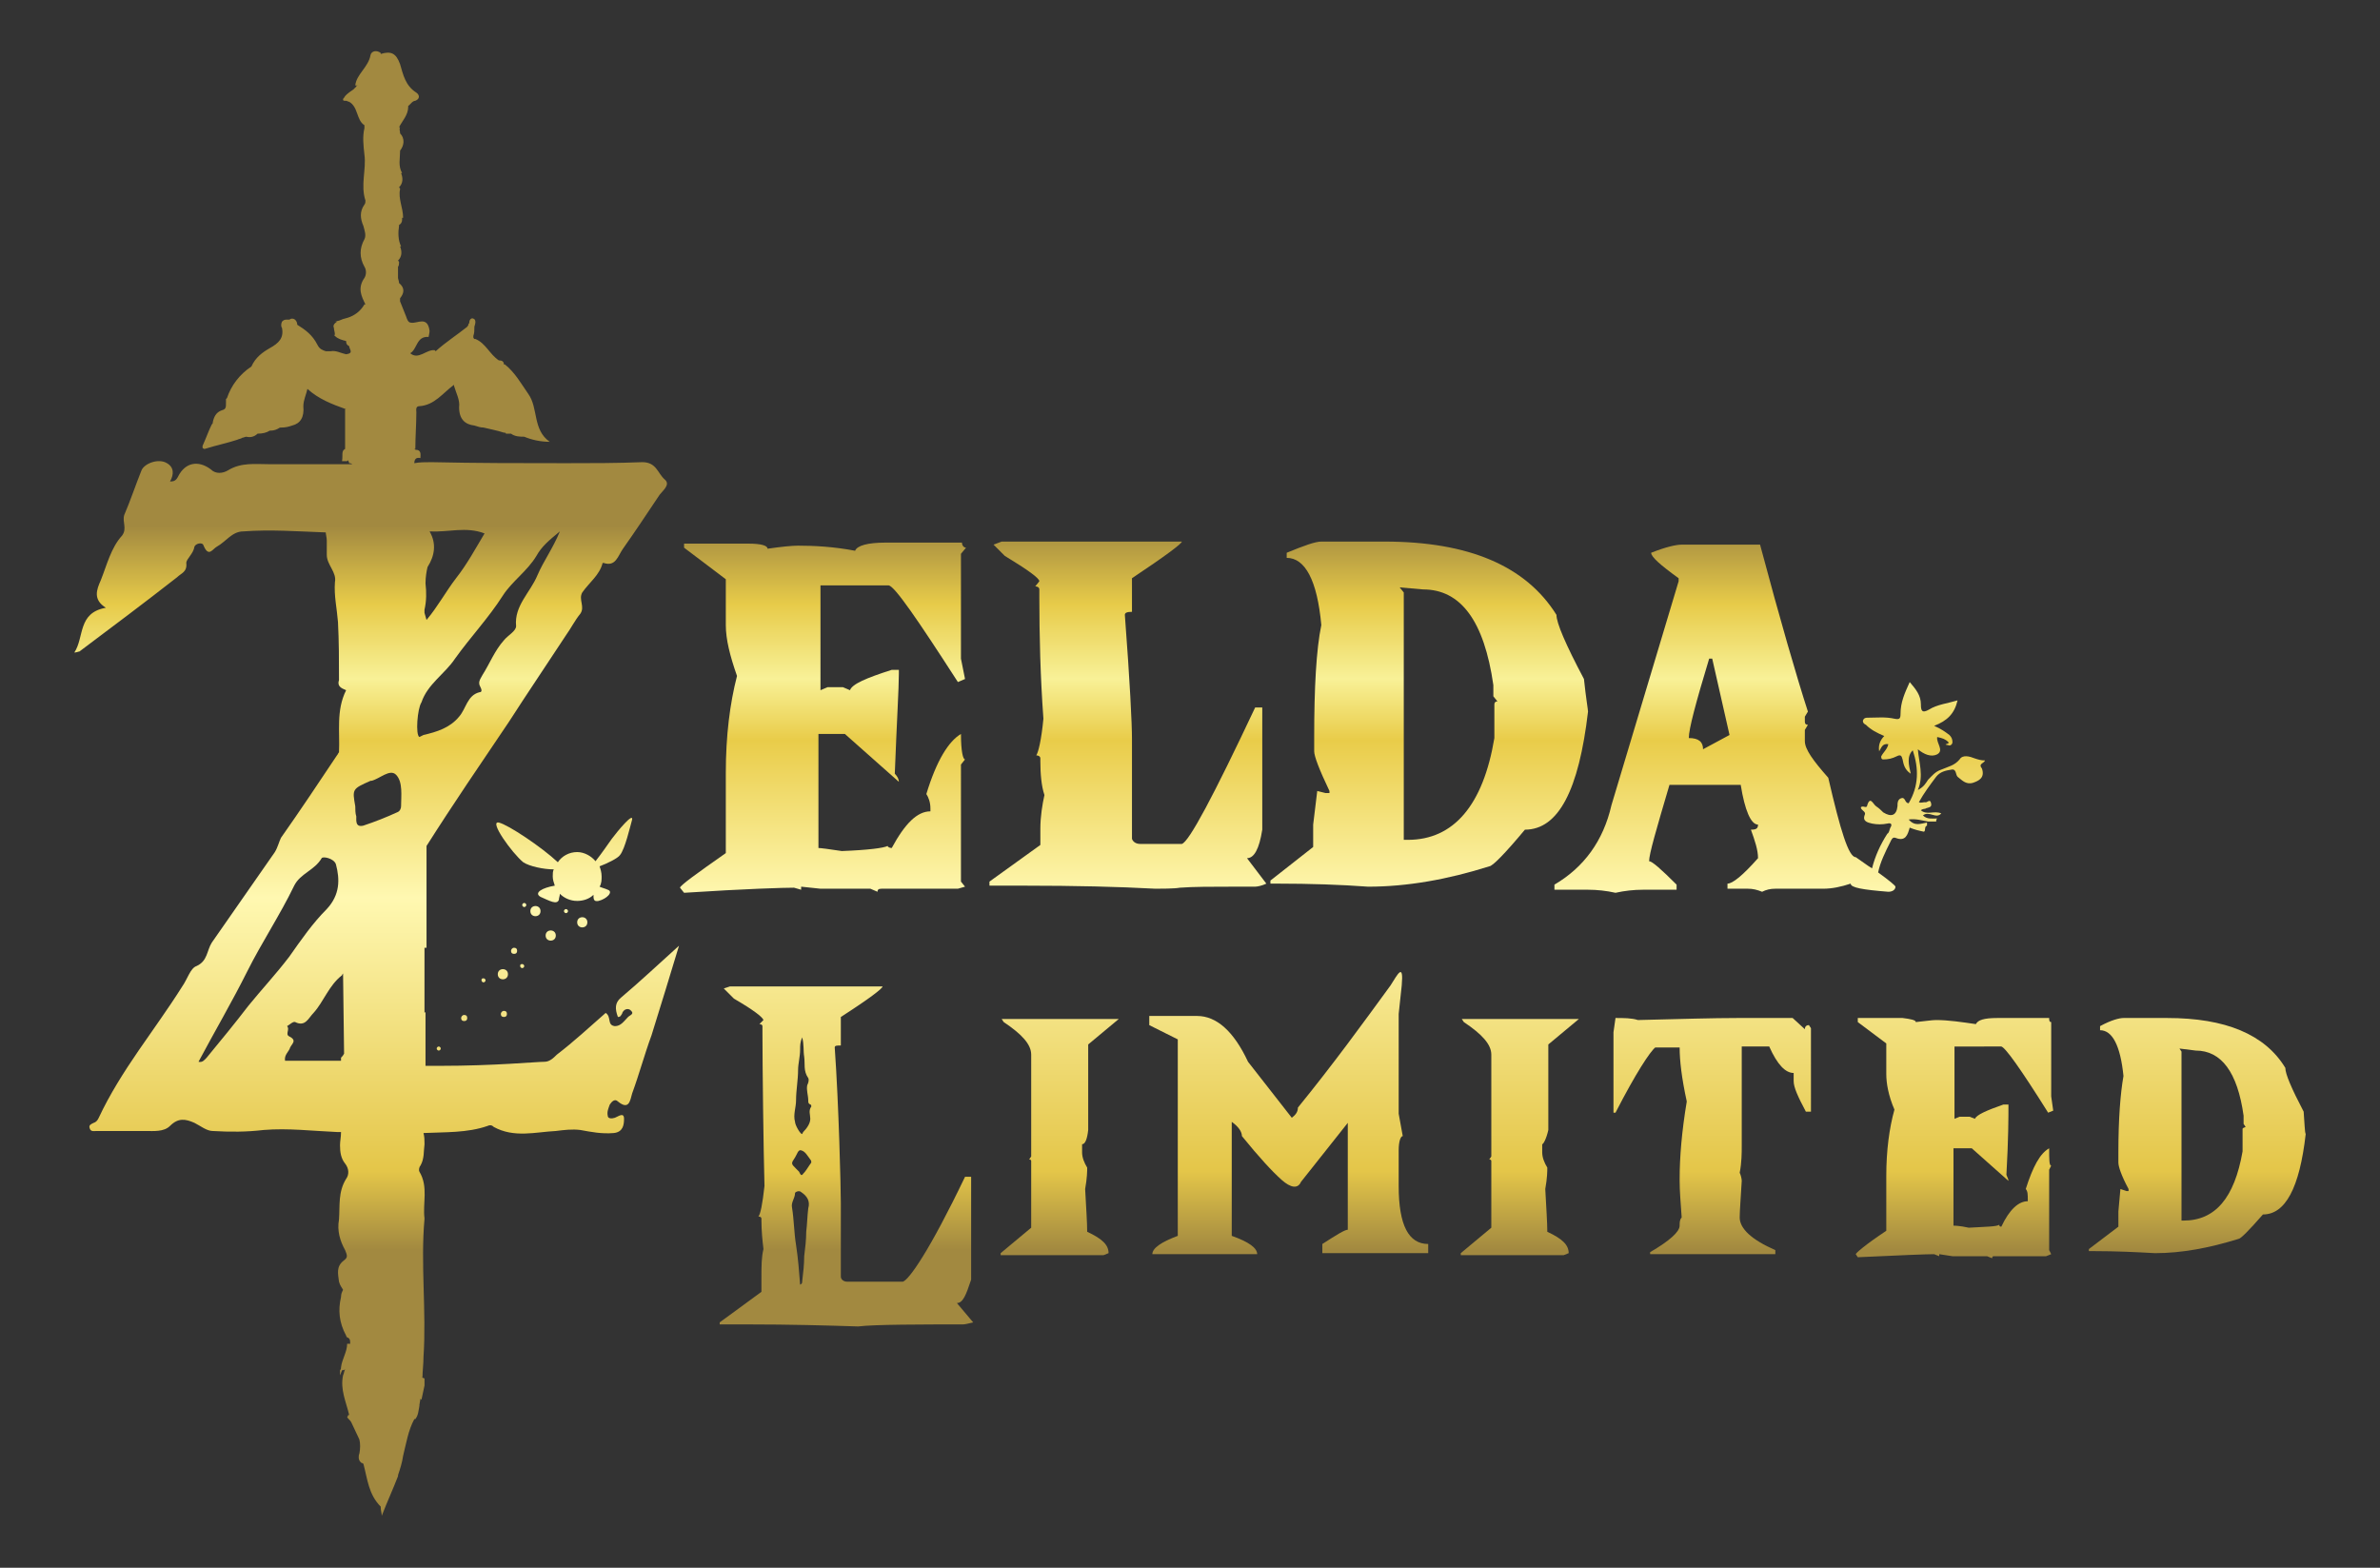
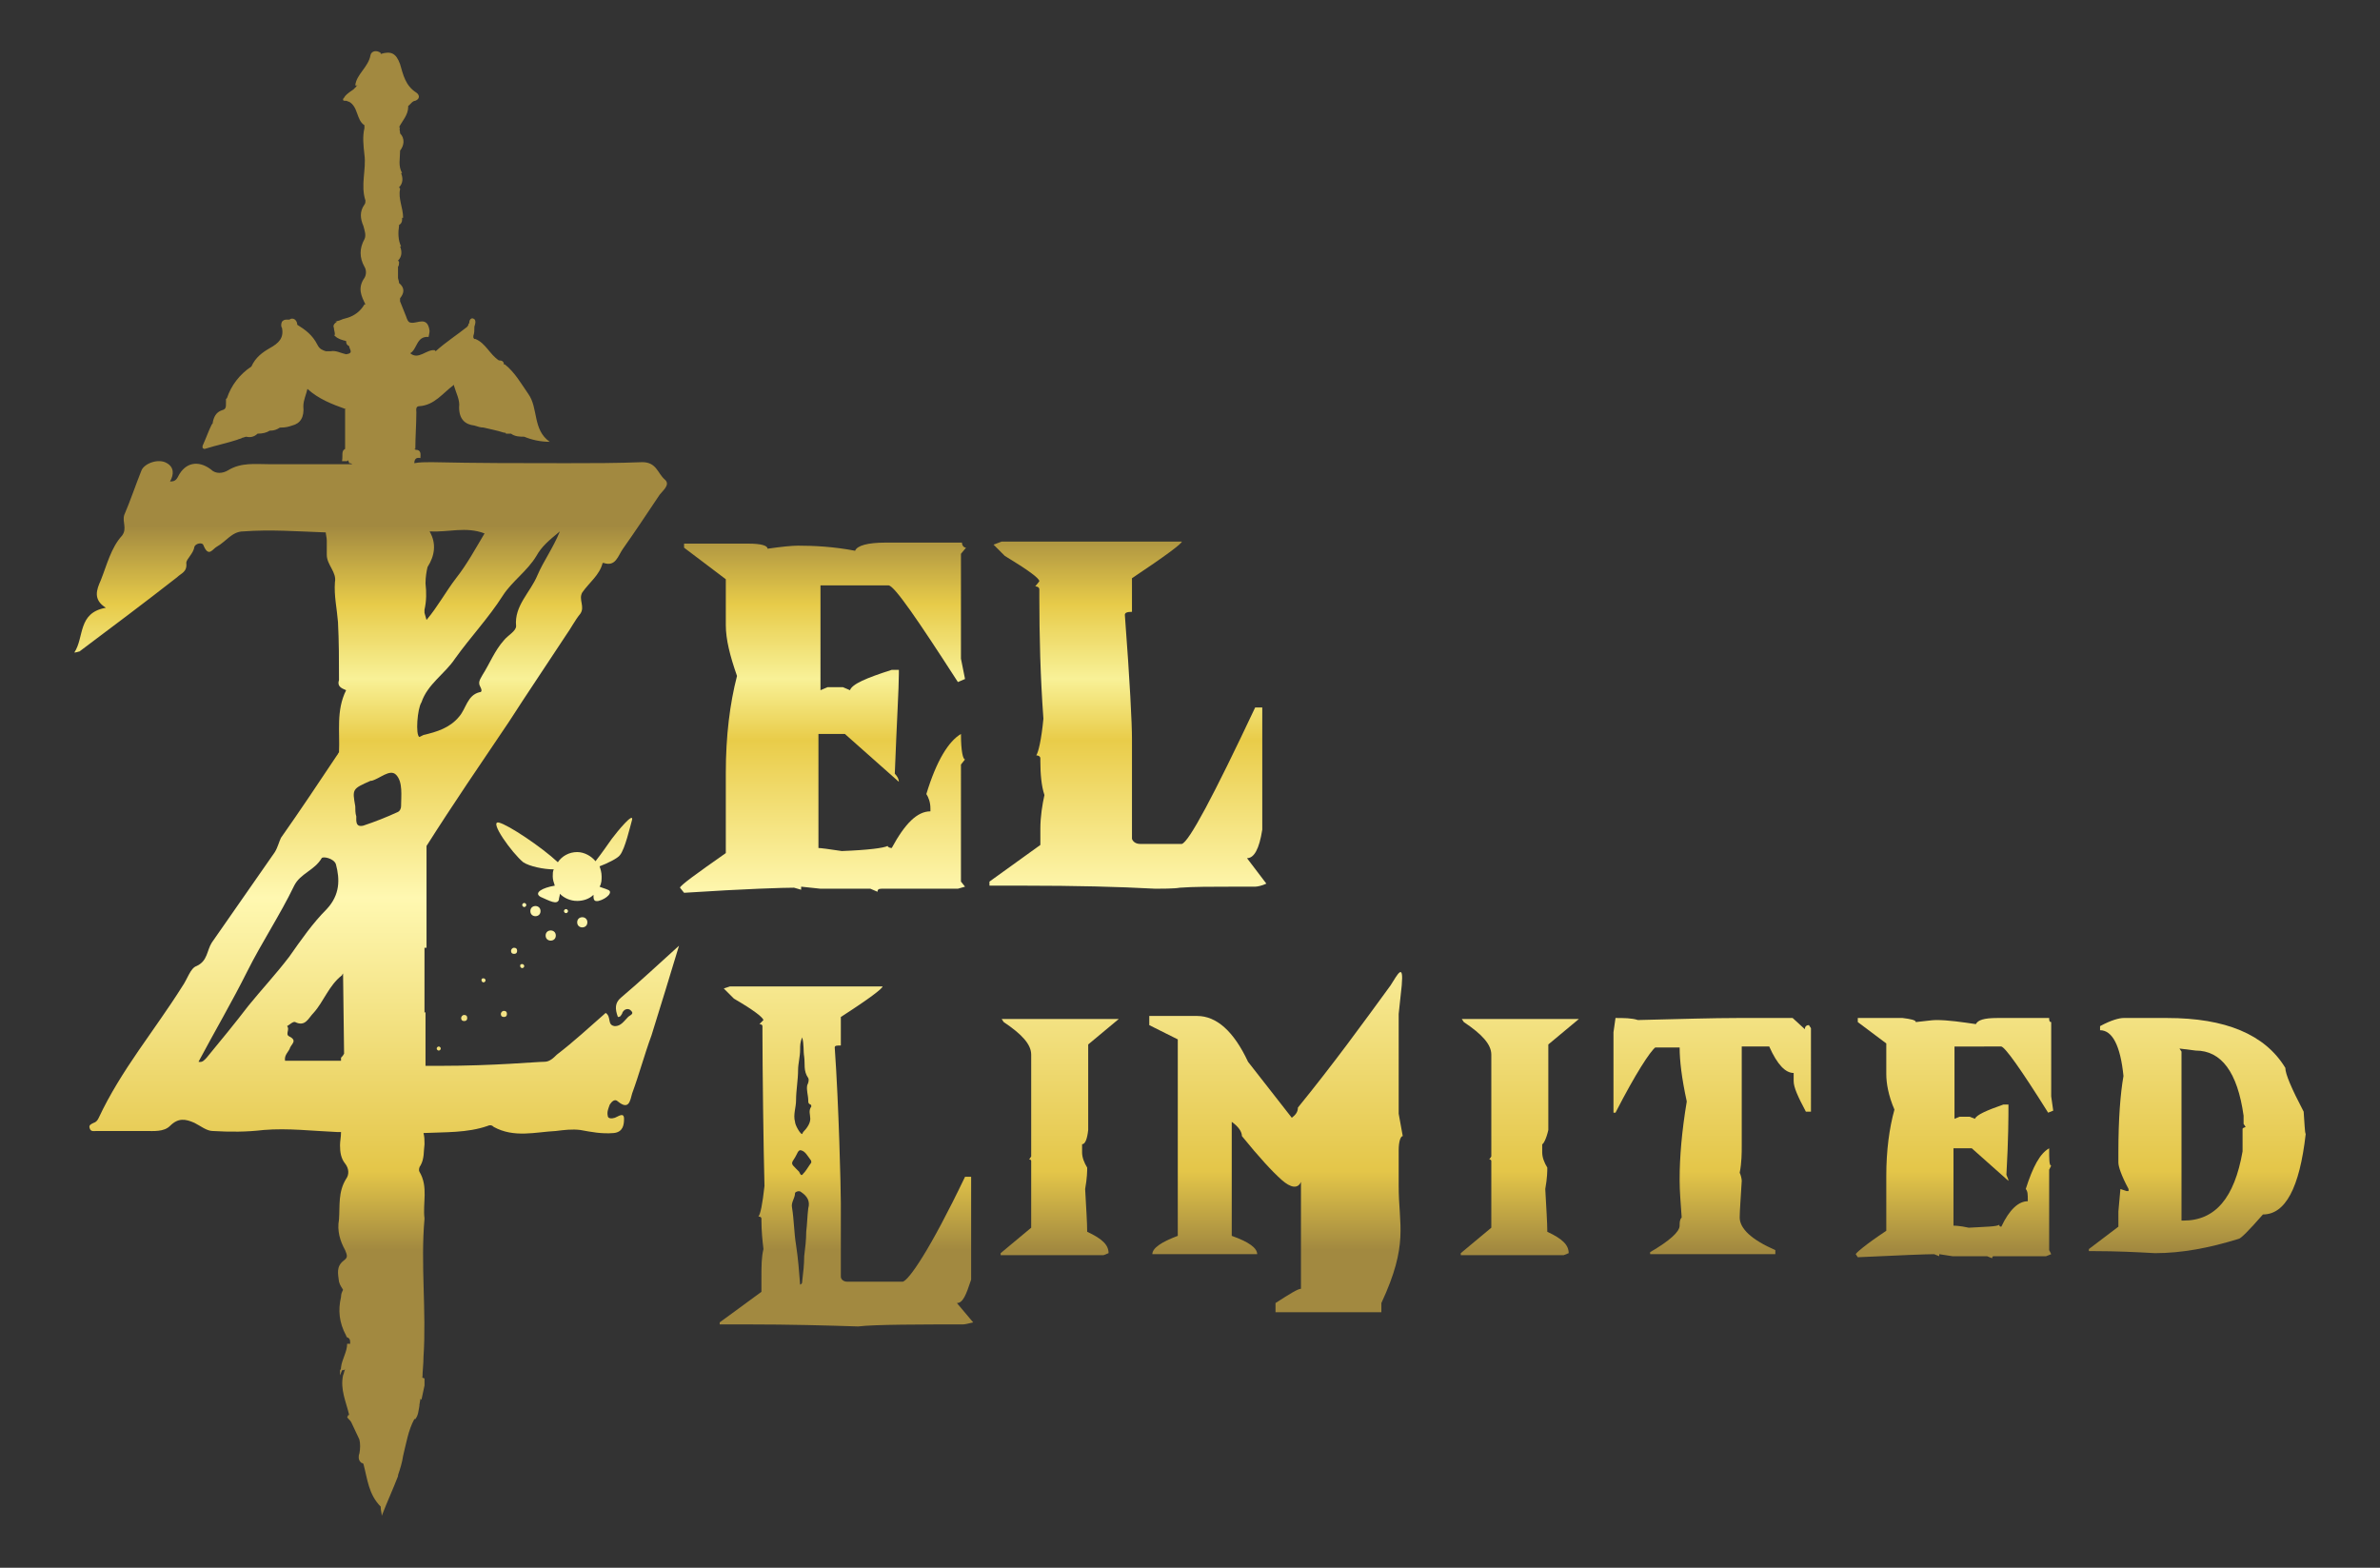
<svg xmlns="http://www.w3.org/2000/svg" version="1.1" id="Calque_1" x="0px" y="0px" viewBox="0 0 233.8 154" style="enable-background:new 0 0 233.8 154;" xml:space="preserve">
  <rect x="0" y="0" width="233.8" height="154" fill="#333333" stroke="none" />
  <style type="text/css">
	.st0{fill:url(#SVGID_1_);}
	.st1{fill:url(#SVGID_2_);}
	.st2{fill:url(#SVGID_3_);}
	.st3{fill:url(#SVGID_4_);}
	.st4{fill:url(#SVGID_5_);}
	.st5{fill:url(#SVGID_6_);}
	.st6{fill:url(#SVGID_7_);}
	.st7{fill:url(#SVGID_8_);}
	.st8{fill:url(#SVGID_9_);}
	.st9{fill:url(#SVGID_10_);}
	.st10{fill:url(#SVGID_11_);}
	.st11{fill:url(#SVGID_12_);}
	.st12{fill:url(#SVGID_13_);}
	.st13{fill:url(#SVGID_14_);}
	.st14{fill:url(#SVGID_15_);}
	.st15{fill:url(#SVGID_16_);}
	.st16{fill:url(#SVGID_17_);}
	.st17{fill:url(#SVGID_18_);}
	.st18{fill:url(#SVGID_19_);}
	.st19{fill:url(#SVGID_20_);}
	.st20{fill:url(#SVGID_21_);}
	.st21{fill:url(#SVGID_22_);}
	.st22{fill:url(#SVGID_23_);}
	.st23{fill:url(#SVGID_24_);}
	.st24{fill:url(#SVGID_25_);}
</style>
  <g>
    <linearGradient id="SVGID_1_" gradientUnits="userSpaceOnUse" x1="80.8" y1="51.663" x2="80.8" y2="122.77">
      <stop offset="0" style="stop-color:#A28940" />
      <stop offset="0.108" style="stop-color:#E7CB49" />
      <stop offset="0.211" style="stop-color:#F8F197" />
      <stop offset="0.296" style="stop-color:#E9CC49" />
      <stop offset="0.513" style="stop-color:#FFF8B1" />
      <stop offset="0.891" style="stop-color:#E4C649" />
      <stop offset="1" style="stop-color:#A28940" />
    </linearGradient>
    <path class="st0" d="M78.7,87.4v-0.3l1.9,0.2h4.9l0.7,0.3c0-0.2,0.1-0.3,0.4-0.3h7.5l0.7-0.2l-0.4-0.5V75.1l0.4-0.5   c-0.2,0-0.4-0.8-0.4-2.5c-1.2,0.7-2.4,2.6-3.4,5.9c0.2,0.3,0.4,0.8,0.4,1.4v0.3c-1.3,0-2.5,1.2-3.8,3.6c-0.2,0-0.4-0.1-0.4-0.2   c-0.4,0.2-1.9,0.4-4.5,0.5c-1.3-0.2-2.1-0.3-2.3-0.3V72.1h2.6l5.3,4.7c0-0.2-0.1-0.5-0.4-0.8c0.2-5.2,0.4-8.4,0.4-9.8v-0.4h-0.7   c-2.5,0.8-3.9,1.4-4.1,2l-0.7-0.3h-1.5l-0.7,0.3V57.5h6.7c0.6,0.1,2.8,3.3,6.8,9.5l0.7-0.3l-0.4-2V54.4l0.5-0.6   c-0.2,0-0.4-0.2-0.4-0.5h-7.5c-1.8,0-2.8,0.3-3,0.8c-2.1-0.4-4-0.5-5.6-0.5c-0.6,0-1.6,0.1-3,0.3c0-0.3-0.6-0.5-1.9-0.5h-6.3v0.4   l4.1,3.1v4.5c0,1.4,0.4,3,1.1,5c-0.7,2.7-1.1,5.9-1.1,9.5v7.9c-3,2.1-4.5,3.2-4.5,3.4l0.4,0.5c6.2-0.4,9.8-0.5,10.8-0.5L78.7,87.4z   " />
    <linearGradient id="SVGID_2_" gradientUnits="userSpaceOnUse" x1="140.35" y1="51.663" x2="140.35" y2="122.77">
      <stop offset="0" style="stop-color:#A28940" />
      <stop offset="0.108" style="stop-color:#E7CB49" />
      <stop offset="0.211" style="stop-color:#F8F197" />
      <stop offset="0.296" style="stop-color:#E9CC49" />
      <stop offset="0.513" style="stop-color:#FFF8B1" />
      <stop offset="0.891" style="stop-color:#E4C649" />
      <stop offset="1" style="stop-color:#A28940" />
    </linearGradient>
-     <path class="st1" d="M134.4,87.1c3.8,0,7.8-0.7,11.9-2c0.3,0,1.5-1.2,3.5-3.6c3.3,0,5.3-3.9,6.2-11.6c0-0.2-0.2-1.3-0.4-3.2   c-1.8-3.4-2.7-5.5-2.7-6.3c-3-4.8-8.6-7.2-16.9-7.2h-6.2c-0.6,0-1.7,0.4-3.4,1.1v0.5c1.8,0,3,2.2,3.4,6.6c-0.5,2.4-0.7,6.2-0.7,11   v1.4c0,0.5,0.5,1.8,1.5,3.9v0.2h-0.4l-0.8-0.2L129,81v2.2l-4.2,3.3v0.3h0.7C128.7,86.8,131.7,86.9,134.4,87.1z M139.8,57.9   c3.7,0,6,3.1,6.9,9.4v1.1l0.4,0.5c-0.2,0-0.3,0.1-0.3,0.3v3.3c-1.1,6.6-4,10-8.5,10h-0.4V58.2l-0.4-0.5L139.8,57.9z" />
    <linearGradient id="SVGID_3_" gradientUnits="userSpaceOnUse" x1="110.8" y1="51.663" x2="110.8" y2="122.77">
      <stop offset="0" style="stop-color:#A28940" />
      <stop offset="0.108" style="stop-color:#E7CB49" />
      <stop offset="0.211" style="stop-color:#F8F197" />
      <stop offset="0.296" style="stop-color:#E9CC49" />
      <stop offset="0.513" style="stop-color:#FFF8B1" />
      <stop offset="0.891" style="stop-color:#E4C649" />
      <stop offset="1" style="stop-color:#A28940" />
    </linearGradient>
    <path class="st2" d="M113.5,87.3c0.5,0,1.9,0,2.4-0.1c1.4-0.1,3.1-0.1,5.2-0.1h0.8c0.4,0,0.9,0,1.4,0c0.2,0,0.7-0.1,1.1-0.3   l-1.9-2.5c0.7,0,1.2-0.9,1.5-2.8v-12h-0.7c-4.1,8.7-6.5,13.2-7.2,13.4H112c-0.4,0-0.7-0.2-0.8-0.5v-9.8c0-1.5-0.2-5.6-0.7-12.2   c0-0.2,0.2-0.3,0.7-0.3v-3.3c3.3-2.2,4.9-3.4,4.9-3.6H98.4l-0.8,0.3l1.1,1.1c2.3,1.4,3.4,2.2,3.4,2.5l-0.4,0.5   c0.2,0,0.4,0.1,0.4,0.3v0.8c0,3.7,0.1,7.8,0.4,11.9c-0.2,2.1-0.5,3.3-0.7,3.6c0.2,0,0.4,0.1,0.4,0.3v0.3c0,1.2,0.1,2.4,0.4,3.3   c-0.2,0.9-0.4,2.1-0.4,3.3V83l-5,3.6V87h3.4C105.6,87,109.8,87.1,113.5,87.3z" />
    <linearGradient id="SVGID_4_" gradientUnits="userSpaceOnUse" x1="126.55" y1="51.663" x2="126.55" y2="122.77">
      <stop offset="0" style="stop-color:#A28940" />
      <stop offset="0.108" style="stop-color:#E7CB49" />
      <stop offset="0.211" style="stop-color:#F8F197" />
      <stop offset="0.296" style="stop-color:#E9CC49" />
      <stop offset="0.513" style="stop-color:#FFF8B1" />
      <stop offset="0.891" style="stop-color:#E4C649" />
      <stop offset="1" style="stop-color:#A28940" />
    </linearGradient>
-     <path class="st3" d="M137.4,116.5V113c0-0.9,0.2-1.4,0.4-1.4l-0.4-2.2v-9.8l0.3-2.8c0.2-2.3-0.4-1.1-1.1,0c-2.7,3.7-5.6,7.7-9.1,12   c0,0.4-0.2,0.7-0.6,1l-4.3-5.5c-1.4-3-3.1-4.5-5-4.5h-4.7v0.9l2.8,1.4v19.3c-1.6,0.6-2.5,1.2-2.5,1.8h10.3c0-0.6-0.8-1.2-2.5-1.8   v-11.2c0.7,0.5,1,1,1,1.4c1.7,2.1,3,3.5,3.9,4.3s1.6,0.9,1.9,0.2l4.6-5.8v10.5c-0.3,0-1.1,0.5-2.5,1.4v0.9h10.4v-0.9   C138.4,122.2,137.4,120.4,137.4,116.5z" />
+     <path class="st3" d="M137.4,116.5V113c0-0.9,0.2-1.4,0.4-1.4l-0.4-2.2v-9.8l0.3-2.8c0.2-2.3-0.4-1.1-1.1,0c-2.7,3.7-5.6,7.7-9.1,12   c0,0.4-0.2,0.7-0.6,1l-4.3-5.5c-1.4-3-3.1-4.5-5-4.5h-4.7v0.9l2.8,1.4v19.3c-1.6,0.6-2.5,1.2-2.5,1.8h10.3c0-0.6-0.8-1.2-2.5-1.8   v-11.2c0.7,0.5,1,1,1,1.4c1.7,2.1,3,3.5,3.9,4.3s1.6,0.9,1.9,0.2v10.5c-0.3,0-1.1,0.5-2.5,1.4v0.9h10.4v-0.9   C138.4,122.2,137.4,120.4,137.4,116.5z" />
    <linearGradient id="SVGID_5_" gradientUnits="userSpaceOnUse" x1="104.15" y1="51.663" x2="104.15" y2="122.77">
      <stop offset="0" style="stop-color:#A28940" />
      <stop offset="0.108" style="stop-color:#E7CB49" />
      <stop offset="0.211" style="stop-color:#F8F197" />
      <stop offset="0.296" style="stop-color:#E9CC49" />
      <stop offset="0.513" style="stop-color:#FFF8B1" />
      <stop offset="0.891" style="stop-color:#E4C649" />
      <stop offset="1" style="stop-color:#A28940" />
    </linearGradient>
    <path class="st4" d="M106.9,111v-8.4l3-2.5H98.4l0.2,0.3c1.8,1.2,2.7,2.2,2.7,3.2v10l-0.2,0.3c0.2,0,0.2,0.1,0.2,0.2v6.5l-3,2.5   v0.2h10.1l0.5-0.2c0-0.8-0.6-1.4-2.1-2.1c0-0.9-0.1-2.3-0.2-4.2c0.2-1.1,0.2-1.8,0.2-2.1c-0.3-0.5-0.5-1-0.5-1.5v-0.8   C106.6,112.4,106.8,111.9,106.9,111z" />
    <linearGradient id="SVGID_6_" gradientUnits="userSpaceOnUse" x1="149.35" y1="51.663" x2="149.35" y2="122.77">
      <stop offset="0" style="stop-color:#A28940" />
      <stop offset="0.108" style="stop-color:#E7CB49" />
      <stop offset="0.211" style="stop-color:#F8F197" />
      <stop offset="0.296" style="stop-color:#E9CC49" />
      <stop offset="0.513" style="stop-color:#FFF8B1" />
      <stop offset="0.891" style="stop-color:#E4C649" />
      <stop offset="1" style="stop-color:#A28940" />
    </linearGradient>
    <path class="st5" d="M152.1,111v-8.4l3-2.5h-11.5l0.2,0.3c1.8,1.2,2.7,2.2,2.7,3.2v10l-0.2,0.3c0.2,0,0.2,0.1,0.2,0.2v6.5l-3,2.5   v0.2h10.1l0.5-0.2c0-0.8-0.6-1.4-2.1-2.1c0-0.9-0.1-2.3-0.2-4.2c0.2-1.1,0.2-1.8,0.2-2.1c-0.3-0.5-0.5-1-0.5-1.5v-0.8   C151.6,112.4,151.9,111.9,152.1,111z" />
    <linearGradient id="SVGID_7_" gradientUnits="userSpaceOnUse" x1="168.15" y1="51.663" x2="168.15" y2="122.77">
      <stop offset="0" style="stop-color:#A28940" />
      <stop offset="0.108" style="stop-color:#E7CB49" />
      <stop offset="0.211" style="stop-color:#F8F197" />
      <stop offset="0.296" style="stop-color:#E9CC49" />
      <stop offset="0.513" style="stop-color:#FFF8B1" />
      <stop offset="0.891" style="stop-color:#E4C649" />
      <stop offset="1" style="stop-color:#A28940" />
    </linearGradient>
    <path class="st6" d="M177.3,101.1l-1.2-1.1h-5.4c-2.4,0-5.7,0.1-9.8,0.2c-0.6-0.2-1.4-0.2-2.2-0.2l-0.2,1.4v7.9h0.2   c2-3.9,3.4-6,3.9-6.4h2.4c0,1.3,0.2,3,0.7,5.3c-0.5,3-0.7,5.5-0.7,7.6v0.2c0,1,0.1,2.2,0.2,3.6c-0.2,0.2-0.2,0.5-0.2,0.8   c0,0.6-1,1.5-2.9,2.6v0.2h12.3v-0.4c-2.3-1-3.5-2.1-3.5-3.2c0-0.6,0.1-1.9,0.2-3.6c0-0.2-0.1-0.6-0.2-0.8c0.2-1,0.2-2,0.2-2.6v-9.8   h2.7c0.8,1.8,1.6,2.6,2.4,2.6v0.8c0,0.6,0.4,1.5,1.2,3h0.5V101l-0.2-0.3C177.4,100.7,177.3,100.9,177.3,101.1z" />
    <linearGradient id="SVGID_8_" gradientUnits="userSpaceOnUse" x1="192.05" y1="51.663" x2="192.05" y2="122.77">
      <stop offset="0" style="stop-color:#A28940" />
      <stop offset="0.108" style="stop-color:#E7CB49" />
      <stop offset="0.211" style="stop-color:#F8F197" />
      <stop offset="0.296" style="stop-color:#E9CC49" />
      <stop offset="0.513" style="stop-color:#FFF8B1" />
      <stop offset="0.891" style="stop-color:#E4C649" />
      <stop offset="1" style="stop-color:#A28940" />
    </linearGradient>
    <path class="st7" d="M196.6,102.8c0.4,0.1,1.9,2.2,4.6,6.5l0.5-0.2l-0.2-1.4v-6.9v-0.4c-0.2,0-0.2-0.2-0.2-0.4h-5.1   c-1.3,0-1.9,0.2-2.1,0.6c-1.4-0.2-2.7-0.4-3.9-0.4c-0.4,0-1,0.1-2,0.2c0-0.2-0.5-0.3-1.3-0.4h-4.4v0.4l2.8,2.1v3   c0,0.9,0.2,2.1,0.8,3.5c-0.5,1.8-0.8,4-0.8,6.5v5.4c-2.1,1.4-3,2.2-3,2.3l0.2,0.3c4.3-0.2,6.7-0.3,7.5-0.3l0.5,0.2v-0.2l1.3,0.2   h3.4l0.5,0.2c0-0.2,0.1-0.2,0.2-0.2h5.1l0.5-0.2l-0.2-0.4v-7.9l0.2-0.4c-0.2,0-0.2-0.6-0.2-1.7c-0.9,0.5-1.6,1.8-2.3,4   c0.2,0.2,0.2,0.6,0.2,1v0.2c-0.9,0-1.8,0.8-2.6,2.5c-0.2,0-0.2-0.1-0.2-0.2c-0.2,0.2-1.3,0.2-3,0.3c-0.9-0.2-1.4-0.2-1.5-0.2v-7.6   h1.8l3.6,3.2c0-0.2-0.1-0.3-0.2-0.6c0.2-3.5,0.2-5.8,0.2-6.7v-0.2h-0.5c-1.7,0.6-2.6,1-2.8,1.4l-0.5-0.2h-1l-0.5,0.2v-7.1H196.6z" />
    <linearGradient id="SVGID_9_" gradientUnits="userSpaceOnUse" x1="215.8" y1="51.663" x2="215.8" y2="122.77">
      <stop offset="0" style="stop-color:#A28940" />
      <stop offset="0.108" style="stop-color:#E7CB49" />
      <stop offset="0.211" style="stop-color:#F8F197" />
      <stop offset="0.296" style="stop-color:#E9CC49" />
      <stop offset="0.513" style="stop-color:#FFF8B1" />
      <stop offset="0.891" style="stop-color:#E4C649" />
      <stop offset="1" style="stop-color:#A28940" />
    </linearGradient>
    <path class="st8" d="M226.3,109.2c-1.2-2.3-1.8-3.7-1.8-4.3c-2-3.3-5.9-4.9-11.6-4.9h-4.3c-0.4,0-1.2,0.2-2.3,0.8v0.4   c1.2,0,2,1.5,2.3,4.5c-0.3,1.7-0.5,4.2-0.5,7.5v1c0,0.4,0.3,1.3,1,2.6v0.2h-0.2l-0.6-0.2l-0.2,2.2v1.5l-2.9,2.2v0.2h0.5   c2.2,0,4.2,0.1,6,0.2c2.6,0,5.3-0.5,8.2-1.4c0.2,0,1-0.8,2.4-2.4c2.2,0,3.6-2.6,4.2-7.9C226.4,111.2,226.4,110.4,226.3,109.2z    M220.3,110.9v2.2c-0.8,4.6-2.7,6.8-5.8,6.8h-0.2v-16.6l-0.2-0.3l1.6,0.2c2.5,0,4.1,2.1,4.7,6.4v0.8l0.2,0.3   C220.4,110.8,220.3,110.8,220.3,110.9z" />
    <linearGradient id="SVGID_10_" gradientUnits="userSpaceOnUse" x1="83.1" y1="51.663" x2="83.1" y2="122.77">
      <stop offset="0" style="stop-color:#A28940" />
      <stop offset="0.108" style="stop-color:#E7CB49" />
      <stop offset="0.211" style="stop-color:#F8F197" />
      <stop offset="0.296" style="stop-color:#E9CC49" />
      <stop offset="0.513" style="stop-color:#FFF8B1" />
      <stop offset="0.891" style="stop-color:#E4C649" />
      <stop offset="1" style="stop-color:#A28940" />
    </linearGradient>
    <path class="st9" d="M95.4,125.7v-10.1h-0.6c-3.5,7.3-5.5,10.1-6.1,10.3h-5.5c-0.3,0-0.6-0.2-0.6-0.5v-7.2c0-1.4-0.2-9.7-0.6-15.3   c0-0.2,0.2-0.2,0.6-0.2v-2.8c2.8-1.8,4.1-2.8,4.1-3h-15l-0.6,0.2l1,1c1.9,1.1,2.8,1.8,2.9,2.1l-0.4,0.4c0.2,0,0.3,0.1,0.3,0.2v0.7   c0,3.1,0.1,11.5,0.2,15c-0.2,1.8-0.4,2.8-0.6,3c0.2,0,0.3,0.1,0.3,0.2v0.2c0,1,0.1,2,0.2,2.8c-0.2,0.8-0.2,1.7-0.2,2.8v1.4l-4.1,3   v0.2h2.8c4.1,0,7.7,0.1,10.8,0.2c1.6-0.2,6.4-0.2,10.3-0.2c0.2,0,0.6-0.1,1-0.2l-1.6-1.9C94.6,128,94.9,127.2,95.4,125.7z    M79.4,118.7c-0.1,0.8-0.1,1.5-0.2,2.3c0,0.8-0.1,1.6-0.2,2.4c0,0.8-0.1,1.7-0.2,2.5c0,0.1,0,0.2-0.2,0.3c-0.1-1.3-0.2-2.6-0.4-3.9   c-0.2-1.2-0.2-2.5-0.4-3.7c-0.1-0.5,0.3-0.9,0.3-1.4c0-0.1,0.4-0.3,0.6-0.1C79.3,117.5,79.6,118,79.4,118.7z M78.9,115.3   c-0.2,0.3-0.3,0-0.4-0.2c-0.1-0.1-0.2-0.2-0.3-0.3c-0.5-0.5-0.5-0.5-0.1-1.1c0.2-0.3,0.3-0.8,0.6-0.7c0.4,0.1,0.6,0.5,0.9,0.9   c0.1,0.1,0.1,0.2,0.1,0.3C79.4,114.6,79.2,115,78.9,115.3z M79.7,108.7c-0.3,0.4-0.1,0.8-0.1,1.2c0,0.5-0.4,1-0.7,1.3l-0.1,0.2   c-0.2,0-0.7-0.9-0.7-1.2c-0.2-0.7,0.1-1.4,0.1-2.1c0-1,0.2-2,0.2-3c0-0.6,0.2-1.3,0.2-2c0-0.4,0-0.7,0.2-1.2   c0.2,0.7,0.1,1.3,0.2,1.9c0.1,0.7-0.1,1.4,0.4,2.1c0.1,0.2,0,0.5-0.1,0.7c-0.1,0.5,0.1,1,0.1,1.5c0,0.2,0,0.3,0.2,0.4   C79.7,108.5,79.7,108.6,79.7,108.7z" />
    <linearGradient id="SVGID_11_" gradientUnits="userSpaceOnUse" x1="173.9" y1="51.663" x2="173.9" y2="122.77">
      <stop offset="0" style="stop-color:#A28940" />
      <stop offset="0.108" style="stop-color:#E7CB49" />
      <stop offset="0.211" style="stop-color:#F8F197" />
      <stop offset="0.296" style="stop-color:#E9CC49" />
      <stop offset="0.513" style="stop-color:#FFF8B1" />
      <stop offset="0.891" style="stop-color:#E4C649" />
      <stop offset="1" style="stop-color:#A28940" />
    </linearGradient>
-     <path class="st10" d="M186.2,87.1c0-0.1-0.6-0.6-1.7-1.4c0.2-1,0.7-2,1.2-3c0.1-0.2,0.2-0.5,0.5-0.4c1,0.4,1.2-0.3,1.4-1   c0.5,0.2,0.9,0.3,1.4,0.4c0.2-0.1,0-0.5,0.3-0.6c0-0.1,0-0.2,0-0.3c-0.6,0.1-1.2,0.4-1.8-0.3c0.7-0.1,1.3,0.1,1.9,0.2   c0.3,0,0.5,0,0.8,0c0-0.1,0-0.2,0.1-0.3c-0.5,0-1,0.1-1.4-0.3c0.6-0.5,1.3,0.4,1.8-0.2c-0.7-0.3-1.4,0.2-2-0.3   c0.2-0.2,0.4-0.1,0.5-0.2c0.3-0.1,0.6-0.1,0.5-0.5c-0.1-0.5-0.4,0-0.6-0.1c-0.2,0-0.4,0.1-0.6,0c0.5-0.9,1.1-1.7,1.7-2.5   c0.4-0.5,0.9-0.6,1.5-0.7c0.5-0.1,0.4,0.5,0.6,0.7c0.4,0.3,0.8,0.8,1.5,0.6c0.6-0.2,1.2-0.5,0.9-1.4c-0.4-0.5,0.2-0.5,0.3-0.8   c-0.4,0-0.7-0.1-1-0.2c-0.5-0.2-1.2-0.4-1.5,0.1c-0.5,0.6-1.1,0.7-1.8,1c-0.6,0.2-0.9,0.6-1.3,1c-0.2,0.3-0.4,0.7-1,1   c0.6-1.4,0.1-2.7,0-4c0.6,0.5,1.3,0.8,1.9,0.5c0.7-0.4-0.1-1.1,0-1.7c0.5,0.1,0.8,0.2,1.1,0.5c0.2,0.2-0.7,0.2,0,0.3   c0.2,0.1,0.4-0.1,0.4-0.3c0-0.3-0.1-0.5-0.3-0.7c-0.4-0.3-0.8-0.6-1.5-0.9c1.3-0.5,2-1.2,2.3-2.5c-1,0.3-2,0.4-2.8,0.9   c-0.7,0.4-0.8,0.1-0.8-0.5c0-0.9-0.5-1.5-1.1-2.2c-0.5,1.1-0.9,2-0.9,3.1c0,0.5-0.1,0.6-0.6,0.5c-0.9-0.2-1.7-0.1-2.6-0.1   c-0.2,0-0.4,0-0.5,0.3c0,0.2,0.1,0.3,0.3,0.4c0.5,0.5,1.1,0.8,1.8,1.1c-0.4,0.4-0.6,0.9-0.5,1.5c0.2-0.3,0.3-0.8,0.9-0.7   c-0.1,0.5-0.5,0.8-0.7,1.2c0,0.1,0,0.3,0.2,0.3c0.5,0,0.9-0.1,1.3-0.3c0.4-0.2,0.5-0.1,0.6,0.3c0.1,0.5,0.2,1,0.8,1.4   c-0.2-0.9-0.4-1.7,0.2-2.3c0.6,1.8,0.6,3.5-0.4,5.2c-0.4,0-0.3-0.6-0.7-0.5c-0.4,0.1-0.4,0.5-0.4,0.8c-0.1,0.9-0.6,1.1-1.4,0.6   c-0.2-0.2-0.4-0.4-0.7-0.6c-0.3-0.2-0.6-1.1-0.9,0c-0.1,0.2-0.4-0.1-0.6,0.1c0,0.3,0.5,0.4,0.4,0.7c-0.3,0.7,0.3,0.8,0.7,0.9   c0.5,0.1,1,0.1,1.5,0c0.4-0.1,0.5,0.1,0.3,0.4c-0.1,0.2-0.1,0.5-0.3,0.6c-0.7,1.1-1.2,2.2-1.5,3.4c-0.5-0.3-1-0.7-1.6-1.1   c-0.7,0-1.5-2.6-2.7-7.8c-1.5-1.7-2.3-2.8-2.3-3.6v-1.1l0.3-0.5c-0.2,0-0.3-0.1-0.3-0.3v-0.5l0.3-0.5c-1.1-3.4-2.7-8.9-4.7-16.4   h-7.7c-0.5,0-1.5,0.2-3,0.8c0,0.4,0.9,1.2,2.7,2.5v0.3l-6.6,22c-0.8,3.5-2.7,6.1-5.6,7.8v0.5h3.3c0.9,0,1.8,0.1,2.7,0.3   c0.9-0.2,1.8-0.3,2.7-0.3h3.3v-0.5c-1.5-1.5-2.4-2.3-2.7-2.3c0-0.7,0.7-3.1,2-7.5h7c0.4,2.5,1,3.9,1.7,3.9c0,0.4-0.2,0.5-0.7,0.5   c0.4,1.1,0.7,2,0.7,2.8c-1.5,1.7-2.5,2.5-3,2.5v0.5h2c0.5,0,0.9,0.1,1.4,0.3c0.4-0.2,0.8-0.3,1.3-0.3h4.7c0.9,0,1.8-0.2,2.7-0.5   c0,0.4,1.2,0.6,3.7,0.8C185.9,87.6,186.2,87.4,186.2,87.1z M185.6,73.1C185.6,73.1,185.6,73.1,185.6,73.1   C185.6,73,185.6,73.1,185.6,73.1z M167.3,73.6c0-0.7-0.4-1.1-1.4-1.1c0-0.9,0.7-3.5,2-7.8h0.3l1.7,7.5L167.3,73.6z" />
    <linearGradient id="SVGID_12_" gradientUnits="userSpaceOnUse" x1="55.379" y1="51.663" x2="55.379" y2="122.77">
      <stop offset="0" style="stop-color:#A28940" />
      <stop offset="0.108" style="stop-color:#E7CB49" />
      <stop offset="0.211" style="stop-color:#F8F197" />
      <stop offset="0.296" style="stop-color:#E9CC49" />
      <stop offset="0.513" style="stop-color:#FFF8B1" />
      <stop offset="0.891" style="stop-color:#E4C649" />
      <stop offset="1" style="stop-color:#A28940" />
    </linearGradient>
    <path class="st11" d="M62.1,80.5c0.1-0.7-1.4,1.1-2,1.9c-0.5,0.7-0.9,1.3-1.6,2.2c-0.4-0.5-1.1-0.9-1.8-0.9c-0.8,0-1.5,0.4-1.9,1   c-1.6-1.5-4.9-3.7-5.8-3.9c-1-0.2,1.3,3,2.4,3.9c0.6,0.4,2,0.7,3,0.7c-0.1,0.2-0.1,0.4-0.1,0.7c0,0.3,0.1,0.6,0.2,0.9   c-1.2,0.2-2.1,0.7-1.4,1.1c0.9,0.4,1.6,0.8,1.8,0.3c0-0.2,0.1-0.4,0.1-0.6c0.4,0.4,1,0.7,1.7,0.7c0.6,0,1.2-0.2,1.6-0.6   c0,0.4,0,0.7,0.5,0.6c0.8-0.2,1.5-0.9,0.9-1.1c-0.2-0.1-0.6-0.2-0.8-0.3c0.2-0.3,0.2-0.7,0.2-1c0-0.4-0.1-0.7-0.2-1   c0.8-0.3,1.8-0.8,2-1.1C61.4,83.4,61.9,81.2,62.1,80.5z" />
    <linearGradient id="SVGID_13_" gradientUnits="userSpaceOnUse" x1="54.05" y1="51.663" x2="54.05" y2="122.77">
      <stop offset="0" style="stop-color:#A28940" />
      <stop offset="0.108" style="stop-color:#E7CB49" />
      <stop offset="0.211" style="stop-color:#F8F197" />
      <stop offset="0.296" style="stop-color:#E9CC49" />
      <stop offset="0.513" style="stop-color:#FFF8B1" />
      <stop offset="0.891" style="stop-color:#E4C649" />
      <stop offset="1" style="stop-color:#A28940" />
    </linearGradient>
    <circle class="st12" cx="54.1" cy="91.9" r="0.5" />
    <linearGradient id="SVGID_14_" gradientUnits="userSpaceOnUse" x1="52.55" y1="51.663" x2="52.55" y2="122.77">
      <stop offset="0" style="stop-color:#A28940" />
      <stop offset="0.108" style="stop-color:#E7CB49" />
      <stop offset="0.211" style="stop-color:#F8F197" />
      <stop offset="0.296" style="stop-color:#E9CC49" />
      <stop offset="0.513" style="stop-color:#FFF8B1" />
      <stop offset="0.891" style="stop-color:#E4C649" />
      <stop offset="1" style="stop-color:#A28940" />
    </linearGradient>
    <circle class="st13" cx="52.6" cy="89.5" r="0.5" />
    <linearGradient id="SVGID_15_" gradientUnits="userSpaceOnUse" x1="50.45" y1="51.663" x2="50.45" y2="122.77">
      <stop offset="0" style="stop-color:#A28940" />
      <stop offset="0.108" style="stop-color:#E7CB49" />
      <stop offset="0.211" style="stop-color:#F8F197" />
      <stop offset="0.296" style="stop-color:#E9CC49" />
      <stop offset="0.513" style="stop-color:#FFF8B1" />
      <stop offset="0.891" style="stop-color:#E4C649" />
      <stop offset="1" style="stop-color:#A28940" />
    </linearGradient>
    <path class="st14" d="M50.2,93.4c0,0.2,0.1,0.3,0.3,0.3c0.2,0,0.3-0.1,0.3-0.3s-0.1-0.3-0.3-0.3C50.3,93.1,50.2,93.3,50.2,93.4z" />
    <linearGradient id="SVGID_16_" gradientUnits="userSpaceOnUse" x1="49.45" y1="51.663" x2="49.45" y2="122.77">
      <stop offset="0" style="stop-color:#A28940" />
      <stop offset="0.108" style="stop-color:#E7CB49" />
      <stop offset="0.211" style="stop-color:#F8F197" />
      <stop offset="0.296" style="stop-color:#E9CC49" />
      <stop offset="0.513" style="stop-color:#FFF8B1" />
      <stop offset="0.891" style="stop-color:#E4C649" />
      <stop offset="1" style="stop-color:#A28940" />
    </linearGradient>
    <path class="st15" d="M49.2,99.6c0,0.2,0.1,0.3,0.3,0.3c0.2,0,0.3-0.1,0.3-0.3c0-0.2-0.1-0.3-0.3-0.3   C49.3,99.3,49.2,99.5,49.2,99.6z" />
    <linearGradient id="SVGID_17_" gradientUnits="userSpaceOnUse" x1="45.55" y1="51.663" x2="45.55" y2="122.77">
      <stop offset="0" style="stop-color:#A28940" />
      <stop offset="0.108" style="stop-color:#E7CB49" />
      <stop offset="0.211" style="stop-color:#F8F197" />
      <stop offset="0.296" style="stop-color:#E9CC49" />
      <stop offset="0.513" style="stop-color:#FFF8B1" />
      <stop offset="0.891" style="stop-color:#E4C649" />
      <stop offset="1" style="stop-color:#A28940" />
    </linearGradient>
    <path class="st16" d="M45.3,100c0,0.2,0.1,0.3,0.3,0.3c0.2,0,0.3-0.1,0.3-0.3c0-0.2-0.1-0.3-0.3-0.3C45.4,99.7,45.3,99.9,45.3,100z   " />
    <linearGradient id="SVGID_18_" gradientUnits="userSpaceOnUse" x1="47.45" y1="51.663" x2="47.45" y2="122.77">
      <stop offset="0" style="stop-color:#A28940" />
      <stop offset="0.108" style="stop-color:#E7CB49" />
      <stop offset="0.211" style="stop-color:#F8F197" />
      <stop offset="0.296" style="stop-color:#E9CC49" />
      <stop offset="0.513" style="stop-color:#FFF8B1" />
      <stop offset="0.891" style="stop-color:#E4C649" />
      <stop offset="1" style="stop-color:#A28940" />
    </linearGradient>
    <path class="st17" d="M47.3,96.3c0,0.1,0.1,0.2,0.2,0.2c0.1,0,0.2-0.1,0.2-0.2c0-0.1-0.1-0.2-0.2-0.2   C47.3,96.1,47.3,96.2,47.3,96.3z" />
    <linearGradient id="SVGID_19_" gradientUnits="userSpaceOnUse" x1="55.65" y1="51.663" x2="55.65" y2="122.77">
      <stop offset="0" style="stop-color:#A28940" />
      <stop offset="0.108" style="stop-color:#E7CB49" />
      <stop offset="0.211" style="stop-color:#F8F197" />
      <stop offset="0.296" style="stop-color:#E9CC49" />
      <stop offset="0.513" style="stop-color:#FFF8B1" />
      <stop offset="0.891" style="stop-color:#E4C649" />
      <stop offset="1" style="stop-color:#A28940" />
    </linearGradient>
    <path class="st18" d="M55.4,89.5c0,0.1,0.1,0.2,0.2,0.2s0.2-0.1,0.2-0.2c0-0.1-0.1-0.2-0.2-0.2S55.4,89.4,55.4,89.5z" />
    <linearGradient id="SVGID_20_" gradientUnits="userSpaceOnUse" x1="51.25" y1="51.663" x2="51.25" y2="122.77">
      <stop offset="0" style="stop-color:#A28940" />
      <stop offset="0.108" style="stop-color:#E7CB49" />
      <stop offset="0.211" style="stop-color:#F8F197" />
      <stop offset="0.296" style="stop-color:#E9CC49" />
      <stop offset="0.513" style="stop-color:#FFF8B1" />
      <stop offset="0.891" style="stop-color:#E4C649" />
      <stop offset="1" style="stop-color:#A28940" />
    </linearGradient>
    <path class="st19" d="M51.1,94.9c0,0.1,0.1,0.2,0.2,0.2c0.1,0,0.2-0.1,0.2-0.2s-0.1-0.2-0.2-0.2C51.1,94.7,51.1,94.8,51.1,94.9z" />
    <linearGradient id="SVGID_21_" gradientUnits="userSpaceOnUse" x1="51.45" y1="51.663" x2="51.45" y2="122.77">
      <stop offset="0" style="stop-color:#A28940" />
      <stop offset="0.108" style="stop-color:#E7CB49" />
      <stop offset="0.211" style="stop-color:#F8F197" />
      <stop offset="0.296" style="stop-color:#E9CC49" />
      <stop offset="0.513" style="stop-color:#FFF8B1" />
      <stop offset="0.891" style="stop-color:#E4C649" />
      <stop offset="1" style="stop-color:#A28940" />
    </linearGradient>
    <path class="st20" d="M51.7,88.9c0-0.1-0.1-0.2-0.2-0.2c-0.1,0-0.2,0.1-0.2,0.2s0.1,0.2,0.2,0.2C51.6,89.1,51.7,89,51.7,88.9z" />
    <linearGradient id="SVGID_22_" gradientUnits="userSpaceOnUse" x1="43.05" y1="51.663" x2="43.05" y2="122.77">
      <stop offset="0" style="stop-color:#A28940" />
      <stop offset="0.108" style="stop-color:#E7CB49" />
      <stop offset="0.211" style="stop-color:#F8F197" />
      <stop offset="0.296" style="stop-color:#E9CC49" />
      <stop offset="0.513" style="stop-color:#FFF8B1" />
      <stop offset="0.891" style="stop-color:#E4C649" />
      <stop offset="1" style="stop-color:#A28940" />
    </linearGradient>
    <path class="st21" d="M42.9,103c0,0.1,0.1,0.2,0.2,0.2s0.2-0.1,0.2-0.2c0-0.1-0.1-0.2-0.2-0.2S42.9,102.9,42.9,103z" />
    <linearGradient id="SVGID_23_" gradientUnits="userSpaceOnUse" x1="57.15" y1="51.663" x2="57.15" y2="122.77">
      <stop offset="0" style="stop-color:#A28940" />
      <stop offset="0.108" style="stop-color:#E7CB49" />
      <stop offset="0.211" style="stop-color:#F8F197" />
      <stop offset="0.296" style="stop-color:#E9CC49" />
      <stop offset="0.513" style="stop-color:#FFF8B1" />
      <stop offset="0.891" style="stop-color:#E4C649" />
      <stop offset="1" style="stop-color:#A28940" />
    </linearGradient>
    <circle class="st22" cx="57.2" cy="90.6" r="0.5" />
    <linearGradient id="SVGID_24_" gradientUnits="userSpaceOnUse" x1="49.45" y1="51.663" x2="49.45" y2="122.77">
      <stop offset="0" style="stop-color:#A28940" />
      <stop offset="0.108" style="stop-color:#E7CB49" />
      <stop offset="0.211" style="stop-color:#F8F197" />
      <stop offset="0.296" style="stop-color:#E9CC49" />
      <stop offset="0.513" style="stop-color:#FFF8B1" />
      <stop offset="0.891" style="stop-color:#E4C649" />
      <stop offset="1" style="stop-color:#A28940" />
    </linearGradient>
-     <circle class="st23" cx="49.4" cy="95.7" r="0.5" />
    <linearGradient id="SVGID_25_" gradientUnits="userSpaceOnUse" x1="37.05" y1="51.663" x2="37.05" y2="122.77">
      <stop offset="0" style="stop-color:#A28940" />
      <stop offset="0.108" style="stop-color:#E7CB49" />
      <stop offset="0.211" style="stop-color:#F8F197" />
      <stop offset="0.296" style="stop-color:#E9CC49" />
      <stop offset="0.513" style="stop-color:#FFF8B1" />
      <stop offset="0.891" style="stop-color:#E4C649" />
      <stop offset="1" style="stop-color:#A28940" />
    </linearGradient>
    <path class="st24" d="M60.7,99.9c0.3,0,0.3-0.2,0.4-0.3c0.1-0.4,0.5-0.6,0.8-0.4c0.5,0.4,0,0.5-0.2,0.7c-0.4,0.4-0.7,0.9-1.3,0.9   c-0.8-0.1-0.3-0.9-0.9-1.3c-1.6,1.4-3.1,2.8-4.8,4.1c-0.3,0.3-0.7,0.7-1.2,0.7c-0.8,0-4.9,0.4-10.3,0.4c-0.5,0-0.9,0-1.4,0   c0-1.8,0-3.5,0-5.3c0,0-0.1,0.1-0.1,0.1c0-0.3,0-0.6,0-0.9v-0.1c0-0.5,0-1,0-1.5c0-1.3,0-2.6,0-3.9c0.1,0,0.1,0,0.2,0   c0-0.6,0-9.1,0-9.7l0-0.3c2.6-4.1,5.4-8.2,8.1-12.2c1.8-2.8,3.7-5.6,5.6-8.5c0.5-0.7,0.9-1.5,1.4-2.1c0.5-0.7-0.2-1.4,0.2-2.1   c0.7-1,1.7-1.7,2-2.9h0.1c1.2,0.4,1.4-0.7,1.9-1.4c1.2-1.7,2.4-3.5,3.6-5.3c0.3-0.4,1.1-1,0.5-1.5c-0.7-0.6-0.8-1.7-2.2-1.7   c-2.5,0.1-5,0.1-7.5,0.1c-4.4,0-8.8,0-13.2-0.1c-0.6,0-1.2,0-1.7,0.1c0-0.4,0.2-0.6,0.6-0.5c0-0.3,0.1-0.7-0.3-0.8   c-0.1,0-0.2,0-0.3-0.1c0,0,0.1,0,0.1,0c0-1.2,0.1-2.4,0.1-3.6c0-0.2-0.1-0.6,0.3-0.6c1.5-0.1,2.3-1.3,3.4-2.1c0,0,0,0.1,0,0.1   c0.2,0.7,0.6,1.4,0.5,2.1c0,1.2,0.6,1.7,1.5,1.8c0.3,0.1,0.6,0.2,0.9,0.2c0,0,0,0,0,0c0,0,0,0,0,0c0.4,0.1,1.4,0.3,2,0.5   c0.1,0,0.2,0,0.2,0.1c0.1,0,0.2,0,0.2,0c0,0,0,0,0,0c0.1,0,0.2,0,0.3,0c0,0,0,0,0,0c0.4,0.3,0.9,0.3,1.3,0.3   c0.7,0.3,1.6,0.5,2.5,0.5c-1.7-1.2-1.1-3.3-2.1-4.7c-0.7-1-1.3-2.1-2.3-2.9c0,0-0.1,0-0.1,0c0-0.3-0.2-0.4-0.5-0.4   c-0.9-0.6-1.3-1.7-2.3-2.1c0,0-0.1,0-0.1,0c-0.1-0.1-0.1-0.1-0.1-0.2c0,0,0-0.1,0-0.1c0.1-0.3,0.1-0.5,0.1-0.8c0,0,0,0,0-0.1   c0.1-0.3,0.2-0.7-0.1-0.8c-0.2-0.1-0.4,0.1-0.4,0.4c0,0,0,0,0,0c0,0.1-0.1,0.1-0.1,0.2c0,0,0,0,0,0.1c0,0-0.1,0-0.1,0.1   c0,0,0,0,0,0c-1,0.8-2.1,1.5-3.1,2.4c0,0,0,0-0.1-0.1c-0.8-0.1-1.6,1-2.4,0.3c0,0,0,0,0,0c0.7-0.4,0.6-1.7,1.8-1.6   c0,0,0.1-0.4,0.1-0.6C42,31,41,31.8,40.4,31.7c-0.3,0-0.4-0.3-0.5-0.6c0,0,0,0,0,0c-0.2-0.5-0.4-1-0.6-1.5c0-0.1,0-0.2,0-0.3   c0.4-0.5,0.5-1-0.1-1.5c0-0.2-0.1-0.4-0.1-0.5c0,0,0,0,0,0c0,0,0,0,0,0c0,0,0,0,0,0c0-0.3,0-0.7,0-1.1c0.1-0.1,0.1-0.3,0.1-0.4   c0-0.1,0-0.1-0.1-0.2c0.4-0.4,0.4-0.9,0.2-1.4c0,0,0.1,0,0.1,0c-0.3-0.6-0.3-1.4-0.2-2c0,0,0,0,0-0.1c0.2-0.1,0.3-0.3,0.3-0.5   c0-0.1,0-0.1,0-0.2c0,0,0,0,0.1,0c0-1-0.5-1.9-0.3-2.8c0-0.1,0-0.1-0.1-0.2c0.4-0.4,0.4-0.9,0.2-1.4c0,0,0.1,0,0.1,0   c-0.4-0.7-0.2-1.4-0.2-2.1c0,0,0-0.1,0-0.1c0.4-0.5,0.5-1.2,0-1.7c0,0,0-0.1,0-0.1c0-0.1-0.1-0.3,0-0.5c0,0-0.1,0-0.1,0   c0.3-0.6,0.9-1.2,0.9-2c0,0,0,0,0-0.1c0.2-0.1,0.4-0.5,0.7-0.5c0.5-0.2,0.4-0.6,0.1-0.8c-1.1-0.7-1.3-1.8-1.6-2.8   c-0.4-1.1-0.9-1.3-1.9-1c0,0,0,0,0,0c0,0,0,0,0,0c0,0,0,0,0,0c0,0,0-0.1,0-0.1c-0.4-0.3-0.9-0.2-1,0.2c-0.2,1.2-1.4,1.9-1.5,3   c0.1,0,0.2,0,0.3,0c0,0,0,0,0,0c-0.1,0-0.2,0-0.2,0.1c-0.1,0.1-0.2,0.2-0.3,0.3c-0.6,0.4-0.8,0.6-0.9,0.8c-0.1,0.1-0.1,0.1-0.1,0.2   c0,0.1,0.1,0.1,0.3,0.1c0.1,0,0.2,0.1,0.3,0.1c0.9,0.5,0.7,1.8,1.5,2.3c0,0,0,0,0,0c0,0.1,0,0.2,0,0.3c-0.2,0.8-0.1,1.7,0,2.6   c0.2,1.4-0.4,3,0.1,4.5c0,0.1,0,0.3-0.1,0.4c-0.5,0.7-0.4,1.4-0.1,2.1c0.1,0.4,0.3,0.9,0.1,1.3c-0.5,0.9-0.5,1.8,0,2.7   c0.2,0.3,0.2,0.8,0,1.1c-0.7,1-0.3,1.8,0.1,2.6c0,0,0,0-0.1,0c-0.4,0.7-1,1.1-1.6,1.3c-0.4,0.1-0.7,0.2-0.9,0.3   c-0.1,0-0.3,0.1-0.4,0.1c0.1,0,0.1,0,0.2,0c-0.3,0.2-0.4,0.4-0.3,0.6c0,0.2,0.1,0.4,0.1,0.7c0,0-0.1,0-0.1,0c0,0,0.1,0.1,0.1,0.1   c0,0,0,0,0,0c0,0,0,0,0,0c0.3,0.3,0.7,0.4,1.1,0.5c0,0.3,0.1,0.4,0.3,0.5c0,0.3,0.5,0.7-0.3,0.8l0,0c-0.5-0.1-1-0.4-1.5-0.3   c0,0-0.1,0-0.1,0l0,0c-0.1,0-0.2,0-0.3,0c0,0-0.1,0-0.1,0c-0.3-0.1-0.6-0.2-0.8-0.6c-0.5-1-1.2-1.5-2-2c0-0.3-0.2-0.6-0.5-0.6   c-0.2,0-0.2,0.1-0.3,0.1c-0.1,0-0.2,0-0.3,0c-0.2,0-0.3,0.1-0.4,0.2c-0.1,0.2-0.1,0.5,0,0.6c0.2,1-0.3,1.5-1.2,2   c-0.7,0.4-1.4,0.9-1.8,1.8c-1.2,0.8-2,1.9-2.4,3.1l-0.1,0.1c0,0.1,0,0.3,0,0.4c0,0.4,0,0.6-0.4,0.7c-0.6,0.2-0.8,0.7-0.9,1.2   c0,0.1,0,0.1-0.1,0.2c-0.3,0.6-0.5,1.2-0.9,2.1c0,0,0,0,0,0.1V44c0,0,0.1,0.1,0.2,0.1c1.3-0.4,2.3-0.6,3.2-0.9   c0.2-0.1,0.4-0.1,0.5-0.2c0.1,0,0.3-0.1,0.4-0.1c0.4,0.1,0.8,0,1.1-0.3c0.5,0,0.9-0.1,1.2-0.3h0.1c0.3,0,0.6-0.1,0.9-0.3   c0.1,0,0.1,0,0.1,0c0.5,0,0.8-0.1,1.1-0.2c0.8-0.2,1.2-0.8,1.1-1.9c0-0.6,0.3-1.2,0.4-1.7c1.1,1,2.4,1.5,3.8,2c0,0,0,0,0,0   c0,0,0,0,0,0c0,0,0,0-0.1,0c0,1.3,0,2.6,0,3.9c-0.4,0.2-0.2,0.6-0.3,1.2c0.1,0,0.3,0,0.5,0c0,0,0.1-0.1,0.1-0.1   c0,0.1,0.1,0.2,0.1,0.3c0.1,0,0.2,0,0.3,0.1c-0.1,0-0.2,0-0.2,0c0,0-0.1,0-0.1,0c0,0,0,0,0,0c-0.1,0-0.1,0-0.2,0   c-0.2,0-0.4,0-0.5,0c-2.4,0-4.7,0-7.1,0c-1.4,0-2.8-0.2-4.1,0.6c-0.5,0.3-1.2,0.4-1.7-0.1c-1.2-0.9-2.5-0.7-3.2,0.7   c-0.2,0.4-0.4,0.5-0.8,0.5c0.4-0.7,0.4-1.4-0.3-1.8c-0.8-0.5-2.2,0-2.5,0.7c-0.6,1.5-1.1,3-1.7,4.4c-0.2,0.7,0.3,1.3-0.2,2   c-1.1,1.2-1.5,2.9-2.1,4.4c-0.4,0.9-0.8,1.9,0.5,2.7c-2.8,0.5-2.1,2.9-3.1,4.4c0.2,0,0.4-0.1,0.5-0.1c3.2-2.4,6.4-4.8,9.6-7.3   c0.4-0.4,1-0.5,0.9-1.4c0-0.4,0.7-0.9,0.8-1.6c0.1-0.3,0.8-0.5,0.9-0.1c0.5,1.2,0.9,0.3,1.3,0.1c0.9-0.5,1.5-1.5,2.6-1.5   c2.7-0.2,5.3,0,8.1,0.1c0,0,0,0,0,0c0,0.2,0.1,0.5,0.1,0.8c0,0,0,0,0,0c0,0,0,0,0,0c0,0,0,0,0,0c0,0.5,0,1,0,1.4c0,1,1,1.7,0.8,2.7   c-0.1,1.3,0.2,2.6,0.3,3.9c0.1,1.9,0.1,3.8,0.1,5.6c0,0,0,0,0,0c0,0,0,0.1,0,0.1c0,0,0,0,0,0c-0.2,0.6,0.2,0.8,0.7,1   c-1,2-0.6,4.1-0.7,6.1c-0.1,0.1-0.1,0.2-0.2,0.3c-1.8,2.7-3.6,5.4-5.5,8.1c-0.2,0.4-0.3,0.9-0.6,1.4c-2.1,3-4.1,5.9-6.2,8.9   c-0.5,0.8-0.4,1.8-1.5,2.3c-0.6,0.2-0.9,1.3-1.4,2c-2.7,4.3-6,8.2-8.2,12.9c-0.1,0.2-0.2,0.4-0.5,0.5c-0.2,0.1-0.5,0.2-0.4,0.5   c0.1,0.4,0.4,0.3,0.7,0.3c1.6,0,3.2,0,4.8,0c0.8,0,1.8,0.1,2.4-0.5c0.8-0.8,1.5-0.7,2.4-0.3c0.6,0.3,1.2,0.8,1.8,0.8   c1.7,0.1,3.3,0.1,5-0.1c2.4-0.2,4.8,0.1,7.2,0.2c0.1,0,0.3,0,0.4,0c0,0.5-0.1,0.9-0.1,1.3c0,0.7,0.1,1.3,0.5,1.8   c0.4,0.5,0.4,1.1,0.1,1.5c-0.8,1.3-0.6,2.6-0.7,4c-0.2,1.1,0.1,2.1,0.6,3c0.2,0.5,0.3,0.7-0.1,1c-0.8,0.6-0.6,1.3-0.5,2.1   c0,0,0,0,0,0c0.1,0.4,0.3,0.6,0.4,0.8c-0.1,0.2-0.2,0.4-0.2,0.7c-0.3,1.3-0.2,2.5,0.5,3.8c0,0,0,0,0,0l0,0c0,0.1,0.1,0.1,0.1,0.2   c0,0,0,0,0.1,0l0.1,0.1c0,0,0,0,0,0c0.1,0.1,0.1,0.3,0.1,0.5c-0.1,0-0.2,0-0.3,0c0,0.8-0.5,1.5-0.6,2.3c0,0.1,0,0.2-0.1,0.3   c0,0,0,0,0,0c0,0.1,0,0.3,0,0.5c0.1-0.2,0.1-0.3,0.2-0.5c0,0,0,0,0,0c0.1,0,0.2,0,0.3-0.1c-0.1,0.2-0.1,0.4-0.2,0.6   c-0.3,1.4,0.3,2.6,0.6,3.9c0,0,0,0-0.1,0c0,0,0,0.1-0.1,0.2c0.1,0.2,0.3,0.3,0.4,0.5l0.8,1.7c0.1,0.4,0.1,0.9,0,1.4   c-0.1,0.2-0.1,0.6,0.1,0.8c0,0,0,0,0,0c0,0,0,0,0,0c0,0,0.1,0.1,0.1,0.1c0,0,0,0,0,0c0.1,0,0.2,0.1,0.2,0.1c0.4,1.5,0.5,3,1.7,4.2   c0,0,0,0.1,0,0.1c0,0.3,0.1,0.5,0.1,0.8c0.5-1.3,1.1-2.6,1.6-3.9l0,0l0-0.1c0.2-0.6,0.4-1.2,0.5-1.9c0,0,0,0,0-0.1l0,0   c0,0,0,0,0,0.1c0.3-1.2,0.5-2.5,1.1-3.6c0,0,0.1,0,0.1,0c0.3-0.4,0.3-0.8,0.4-1.3c0,0,0-0.1,0-0.1l0.1-0.6c0,0,0,0,0.1,0.1   c0.1-0.5,0.2-0.9,0.3-1.4l0,0l0,0c0-0.2,0-0.5,0-0.7c-0.1,0-0.2-0.1-0.3-0.1c0,0,0.1,0,0.1,0c0-0.6,0.1-1.3,0.1-2   c0.3-4.5-0.3-9.1,0.1-13.6c-0.2-1.5,0.4-3.1-0.5-4.6c-0.1-0.2,0-0.5,0.1-0.6c0.4-0.7,0.3-1.4,0.4-2.1c0-0.4,0-0.7-0.1-1.1   c0,0,0,0,0,0c2.1-0.1,4.3,0,6.3-0.7c0.2-0.1,0.4-0.1,0.6,0.1c2,1.1,4.1,0.5,6.1,0.4c0.8-0.1,1.6-0.2,2.4-0.1   c1.1,0.2,2.1,0.4,3.3,0.3c0.9-0.1,1-0.8,1-1.4c0-0.7-0.6-0.2-0.9-0.1c-0.3,0.1-0.7,0.1-0.7-0.2c-0.1-0.4,0.1-0.8,0.2-1.1   c0.2-0.3,0.5-0.6,0.8-0.3c1.1,0.9,1.2-0.1,1.4-0.8c0.7-1.9,1.2-3.8,1.9-5.7c0.9-2.9,1.8-5.8,2.7-8.8c-2,1.8-3.8,3.5-5.7,5.1   C60.4,98.5,60.4,99.1,60.7,99.9z M24.4,98.8c-1.3,1.7-2.7,3.4-4.1,5.1c-0.2,0.2-0.4,0.5-0.8,0.4c1.6-3,3.3-5.9,4.8-8.9   c1.4-2.8,3.2-5.5,4.6-8.4c0.6-1.2,2-1.5,2.7-2.7c0.1-0.2,1.2,0,1.4,0.6c0.4,1.5,0.4,3-0.9,4.4c-1.4,1.4-2.5,3-3.7,4.7   C27.1,95.7,25.7,97.2,24.4,98.8z M33.5,103.9c0,0.1,0,0.2,0,0.3c-0.1,0-0.3,0-0.3,0c-1.7,0-3.4,0-5.2,0c-0.1-0.6,0.4-0.9,0.5-1.3   c0.2-0.4,0.7-0.7-0.1-1.1c-0.4-0.2,0.1-0.7-0.2-1c0.2-0.1,0.6-0.5,0.8-0.4c1,0.5,1.3-0.4,1.8-0.9c1-1.1,1.5-2.7,2.8-3.7   c0-0.1,0.1-0.1,0.1-0.2l0.1,7.9C33.7,103.7,33.6,103.8,33.5,103.9z M39.4,79.2c0,0.2-0.1,0.5-0.4,0.6c-1.1,0.5-2.1,0.9-3.3,1.3   c-0.8,0.2-0.7-0.5-0.7-0.9c-0.1-0.3-0.1-0.7-0.1-1c-0.3-1.7-0.3-1.7,1.5-2.5h0.1c0.8-0.2,1.8-1.2,2.4-0.6   C39.6,76.8,39.4,78.2,39.4,79.2z M40.6,45.5C40.6,45.5,40.6,45.5,40.6,45.5C40.6,45.5,40.6,45.5,40.6,45.5   C40.6,45.5,40.6,45.5,40.6,45.5z M41.8,57.3c0-0.6,0.1-1.2,0.2-1.6c0,0,0,0,0,0c0.7-1.1,0.9-2.3,0.2-3.5c0,0,0.1,0,0.1,0   c1.7,0.1,3.5-0.5,5.3,0.2c-0.9,1.5-1.7,3-2.8,4.4c-1,1.3-1.8,2.8-2.9,4.1c-0.1-0.3-0.1-0.4-0.2-0.7c0-0.1,0-0.2,0-0.3   C41.9,59,41.9,58.2,41.8,57.3z M41.2,72.4c-0.4-0.2-0.2-2.8,0.2-3.4c0.6-1.8,2.3-2.8,3.3-4.3c1.5-2.1,3.3-4,4.7-6.2   c0.9-1.4,2.4-2.4,3.3-3.9c0.5-0.9,1.2-1.5,2.3-2.4c-0.7,1.7-1.6,2.9-2.2,4.3c-0.7,1.7-2.3,3-2.1,5c0,0.5-0.8,0.9-1.2,1.4   c-0.9,1-1.4,2.3-2.1,3.4c-0.2,0.4-0.5,0.7-0.2,1.2c0.1,0.2,0.2,0.5-0.1,0.5c-1.2,0.3-1.3,1.6-2,2.4c-0.9,1.1-2.2,1.5-3.5,1.8   C41.4,72.3,41.2,72.4,41.2,72.4z" />
  </g>
</svg>